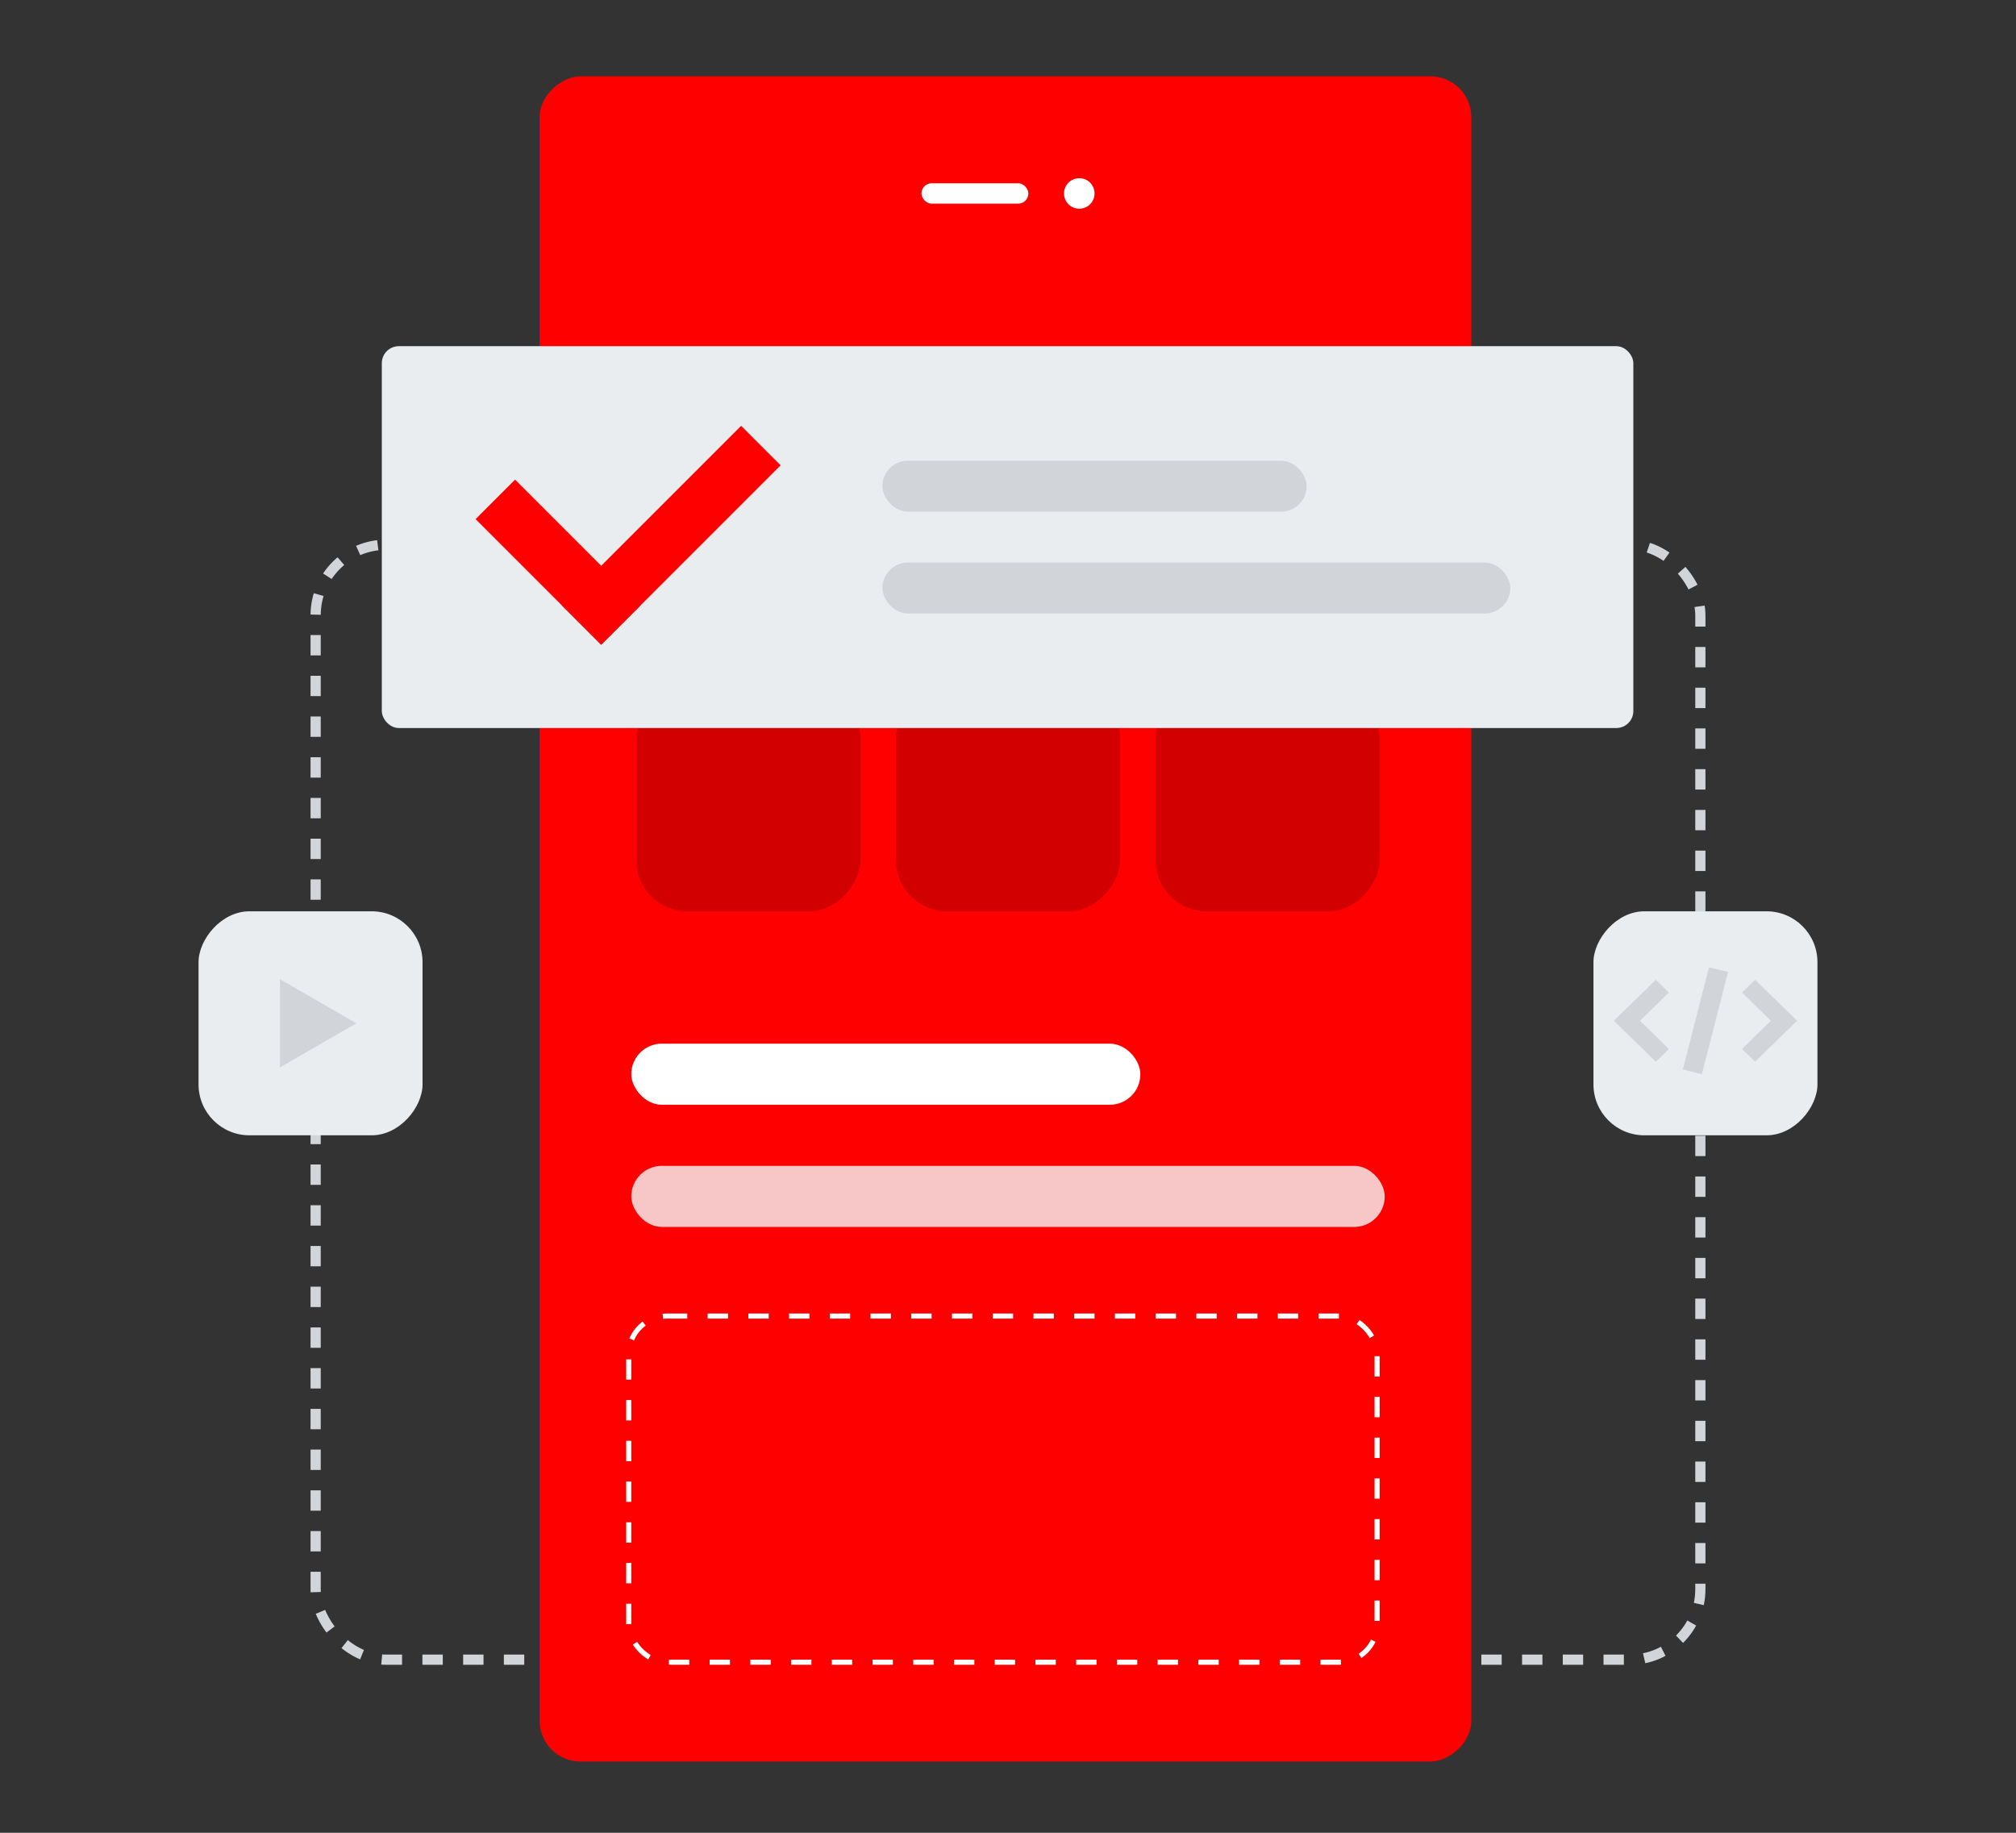
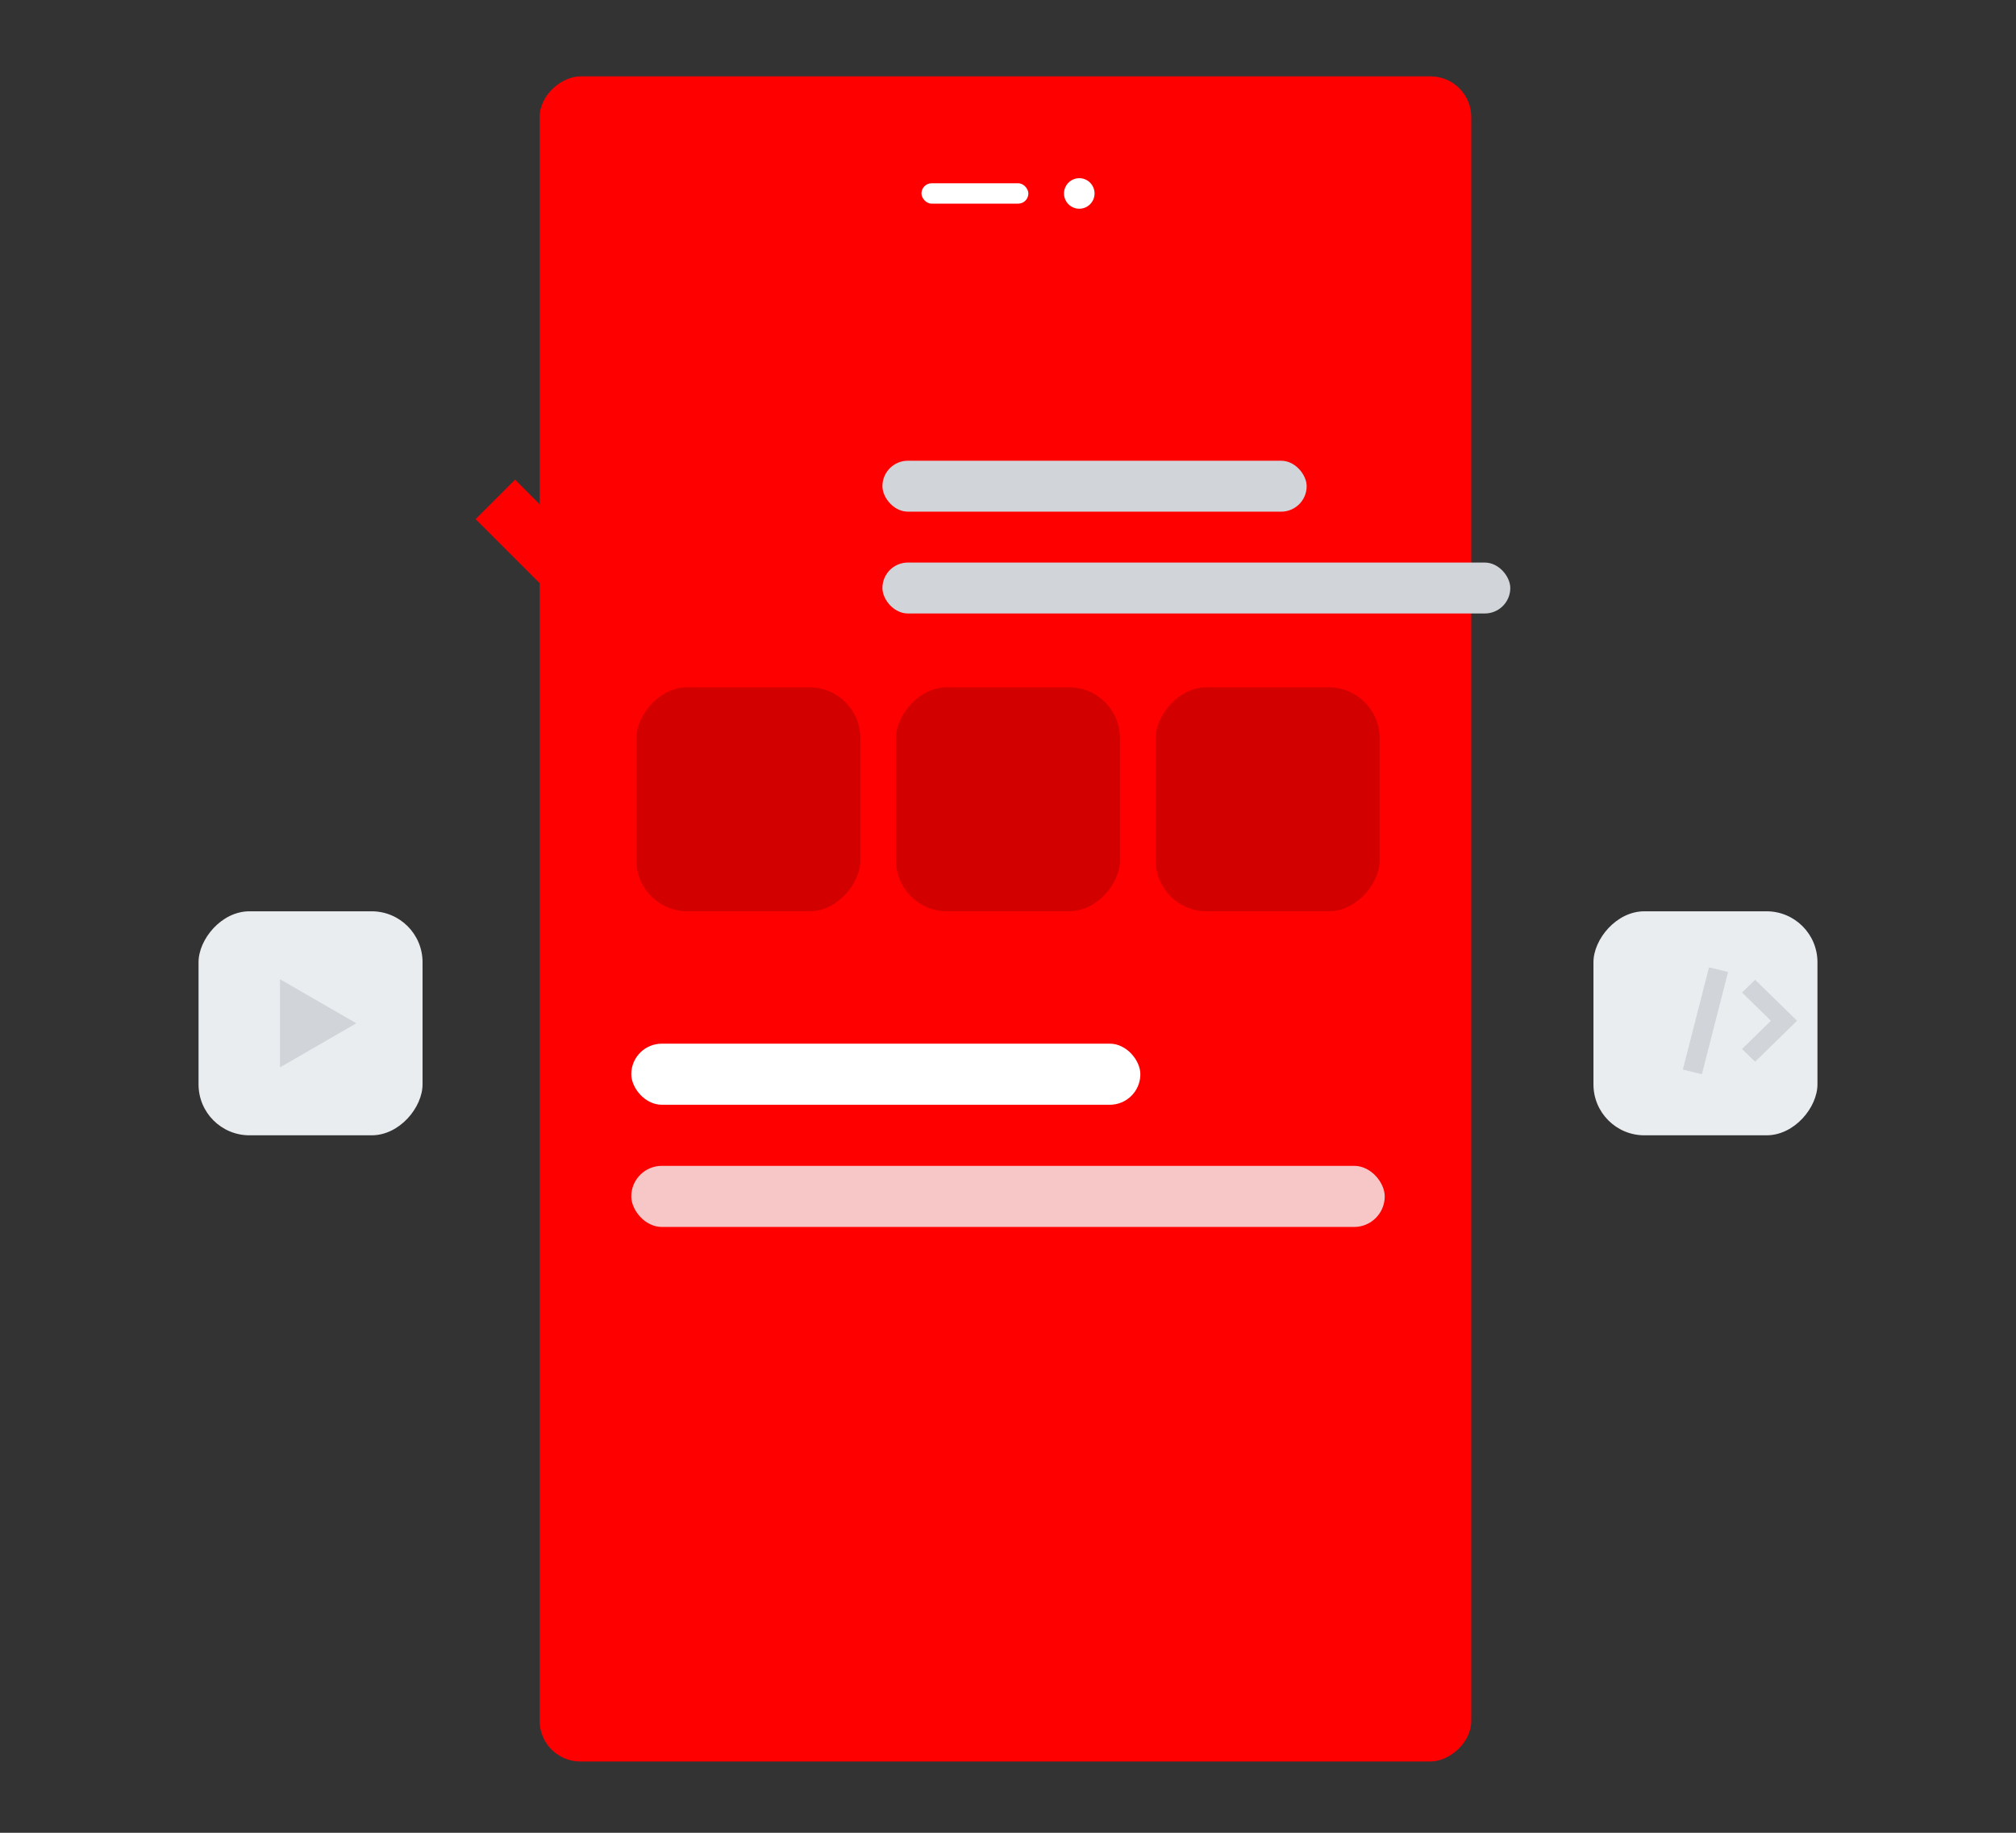
<svg xmlns="http://www.w3.org/2000/svg" width="396" height="360" viewBox="0 0 396 360" fill="none">
  <rect x="0" y="0" width="396" height="360" fill="#333333" stroke="none" />
-   <rect x="62" y="107" width="272" height="219" rx="13.841" stroke="#D1D5D9" stroke-width="2" stroke-dasharray="4 4" />
  <rect x="289" y="15" width="331" height="183" rx="8" transform="rotate(90 289 15)" fill="#FF0000" />
  <rect x="124" y="205" width="100" height="12" rx="6" fill="white" />
  <rect x="124" y="229" width="148" height="12" rx="6" fill="#F5F8FA" fill-opacity="0.8" />
-   <rect x="123.5" y="258.5" width="147" height="68" rx="7.5" stroke="white" stroke-dasharray="4 4" />
  <rect x="181" y="36" width="21" height="4" rx="2" fill="white" />
  <circle cx="212" cy="38" r="3" fill="white" />
  <rect width="44" height="44" rx="10" transform="matrix(1 0 0 -1 125 179)" fill="#D30000" />
  <rect width="44" height="44" rx="10" transform="matrix(1 0 0 -1 176 179)" fill="#D30000" />
  <rect width="44" height="44" rx="10" transform="matrix(1 0 0 -1 227 179)" fill="#D30000" />
  <rect width="44" height="44" rx="10" transform="matrix(1 0 0 -1 39 223)" fill="#EAEDF0" />
  <path d="M70 201L55 209.66L55 192.34L70 201Z" fill="#D1D5D9" />
  <rect width="44" height="44" rx="10" transform="matrix(1 0 0 -1 313 223)" fill="#EAEDF0" />
-   <rect x="75" y="68" width="245.833" height="75" rx="3.333" fill="#EAEDF0" />
  <rect x="173.332" y="90.5" width="83.333" height="10" rx="5" fill="#D1D5D9" />
  <rect x="173.332" y="110.5" width="123.333" height="10" rx="5" fill="#D1D5D9" />
  <rect x="93.42" y="101.967" width="10.965" height="34.889" transform="rotate(-45 93.42 101.967)" fill="#FF0000" />
  <rect x="145.58" y="83.642" width="10.965" height="49.842" transform="rotate(45 145.58 83.642)" fill="#FF0000" />
  <path d="M330.555 210.088L335.698 190L339.445 190.912L334.302 211L330.555 210.088Z" fill="#D1D5D9" />
-   <path d="M317 200.5L325.247 192.447L327.818 194.958L322.143 200.5L327.818 206.042L325.247 208.553L317 200.5Z" fill="#D1D5D9" />
  <path d="M342.182 194.958L344.753 192.447L353 200.5L344.753 208.553L342.182 206.042L347.857 200.5L342.182 194.958Z" fill="#D1D5D9" />
</svg>